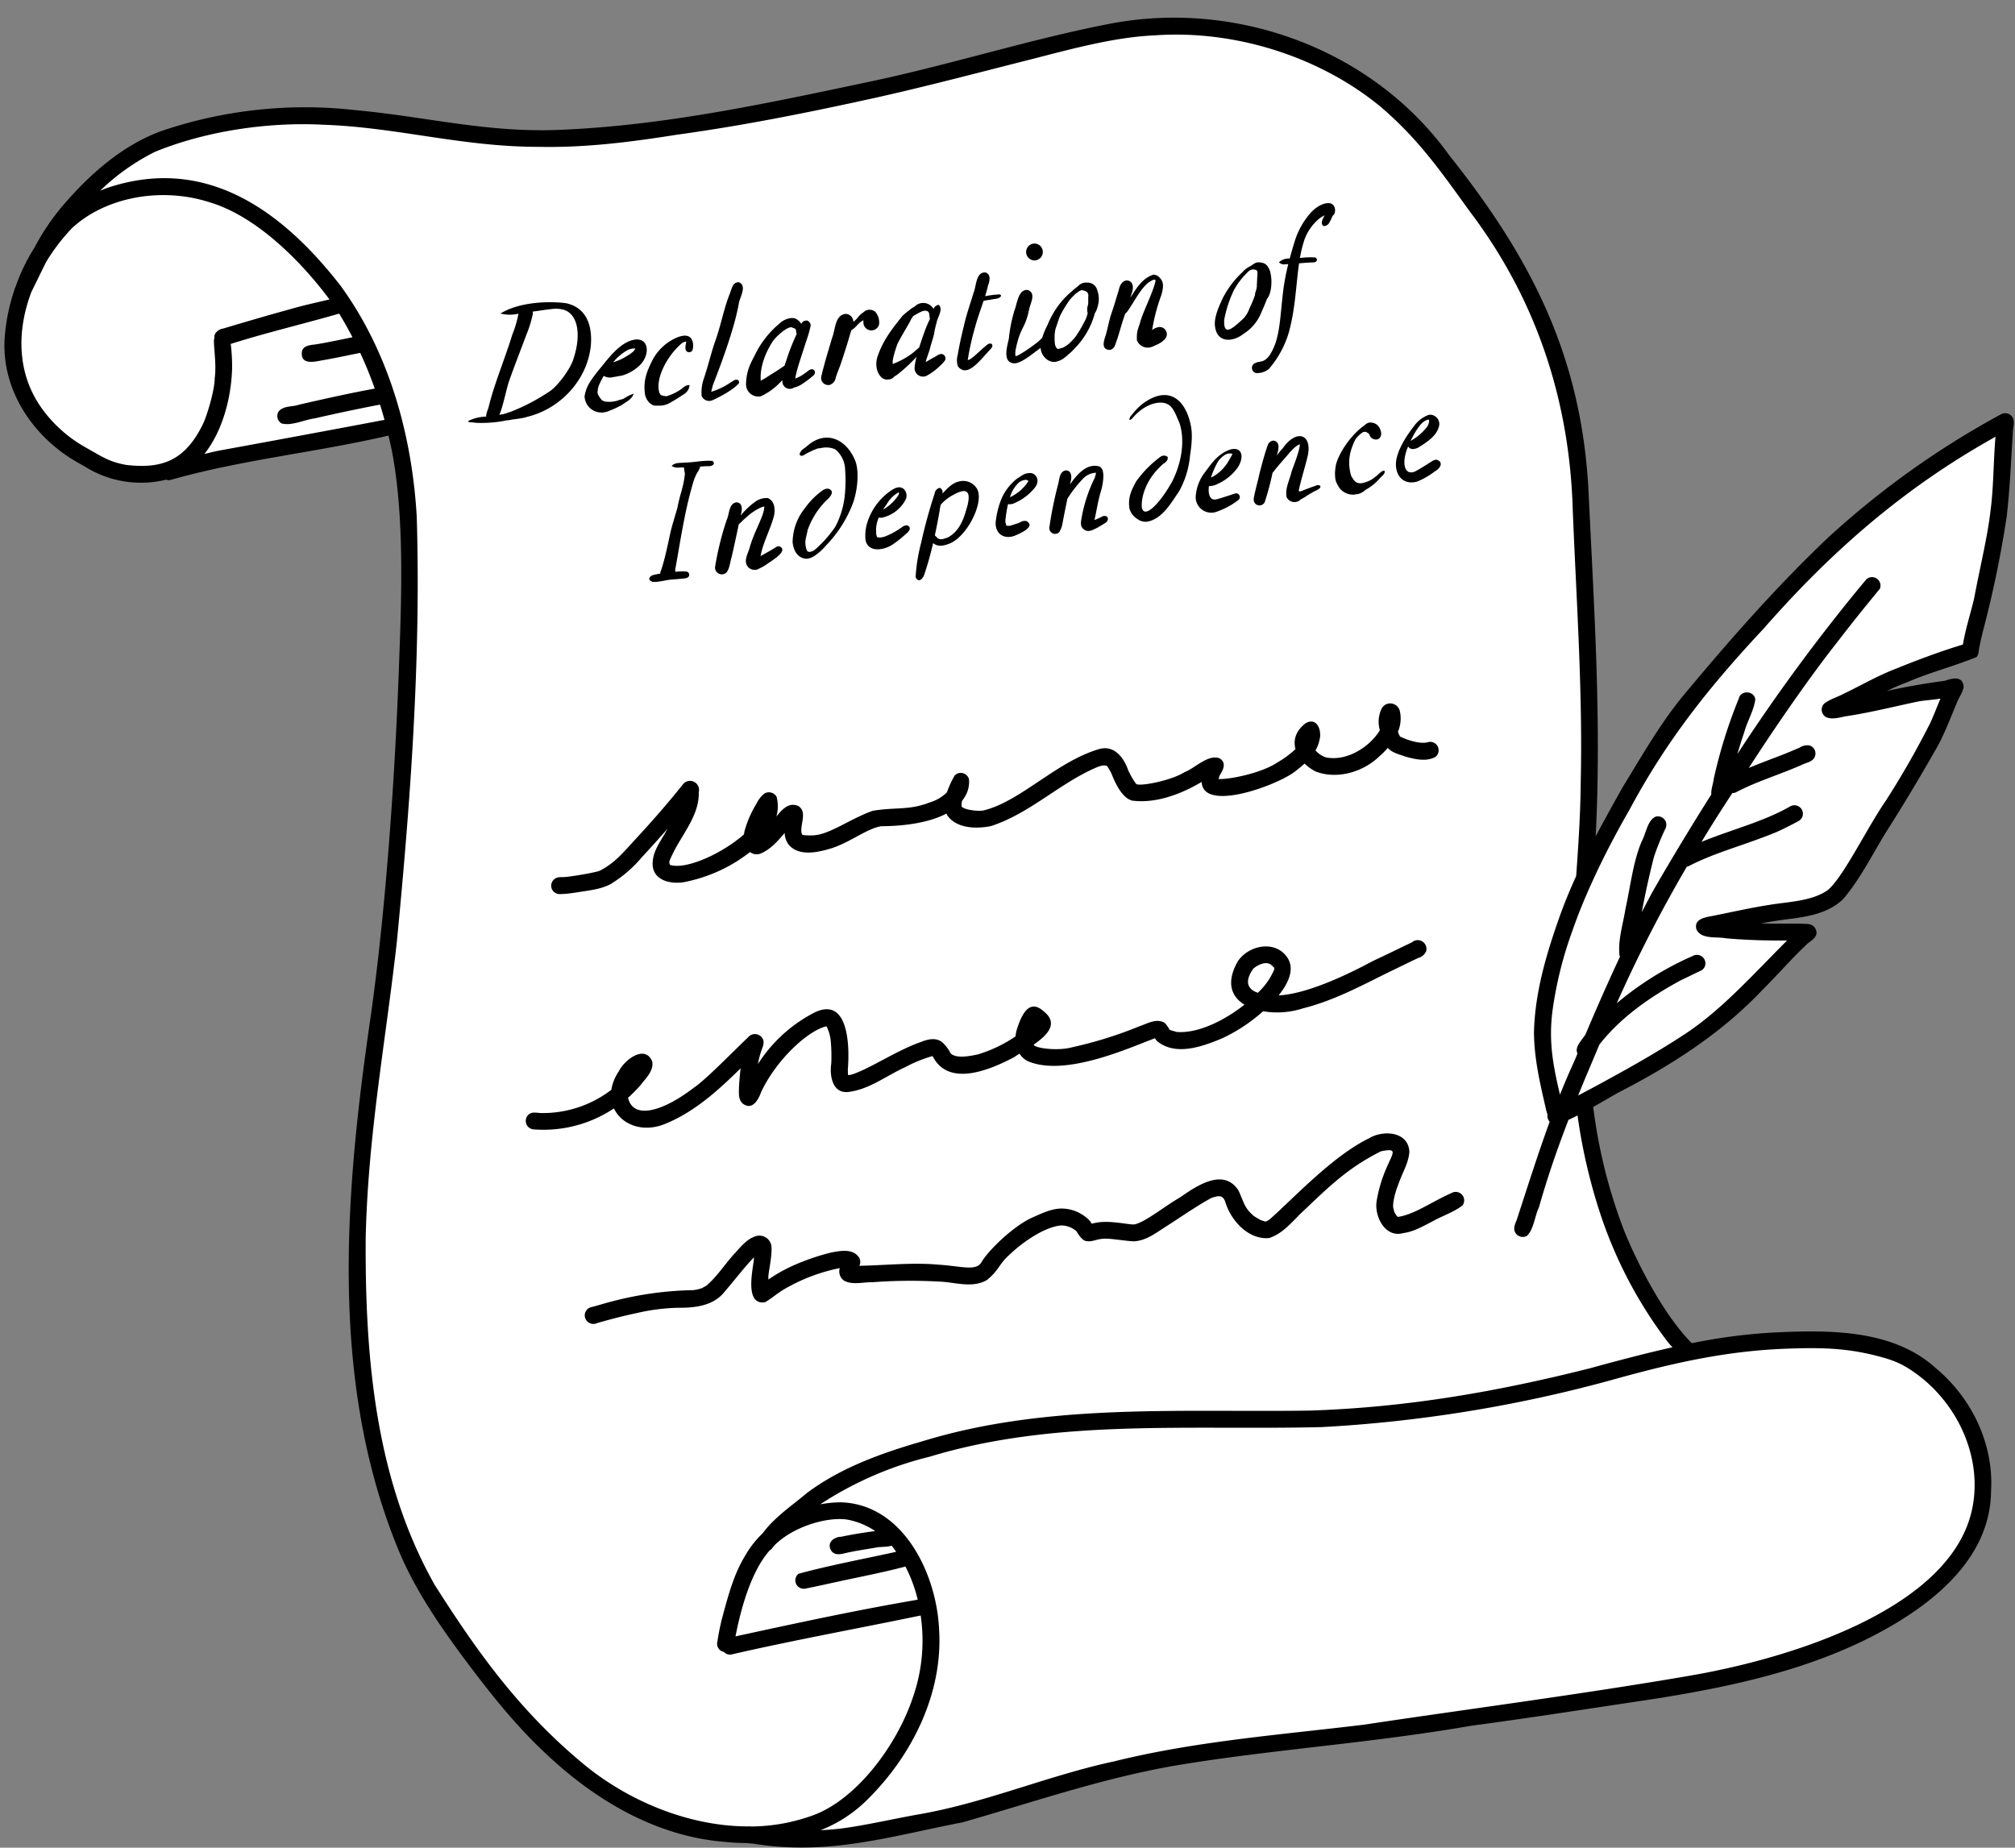
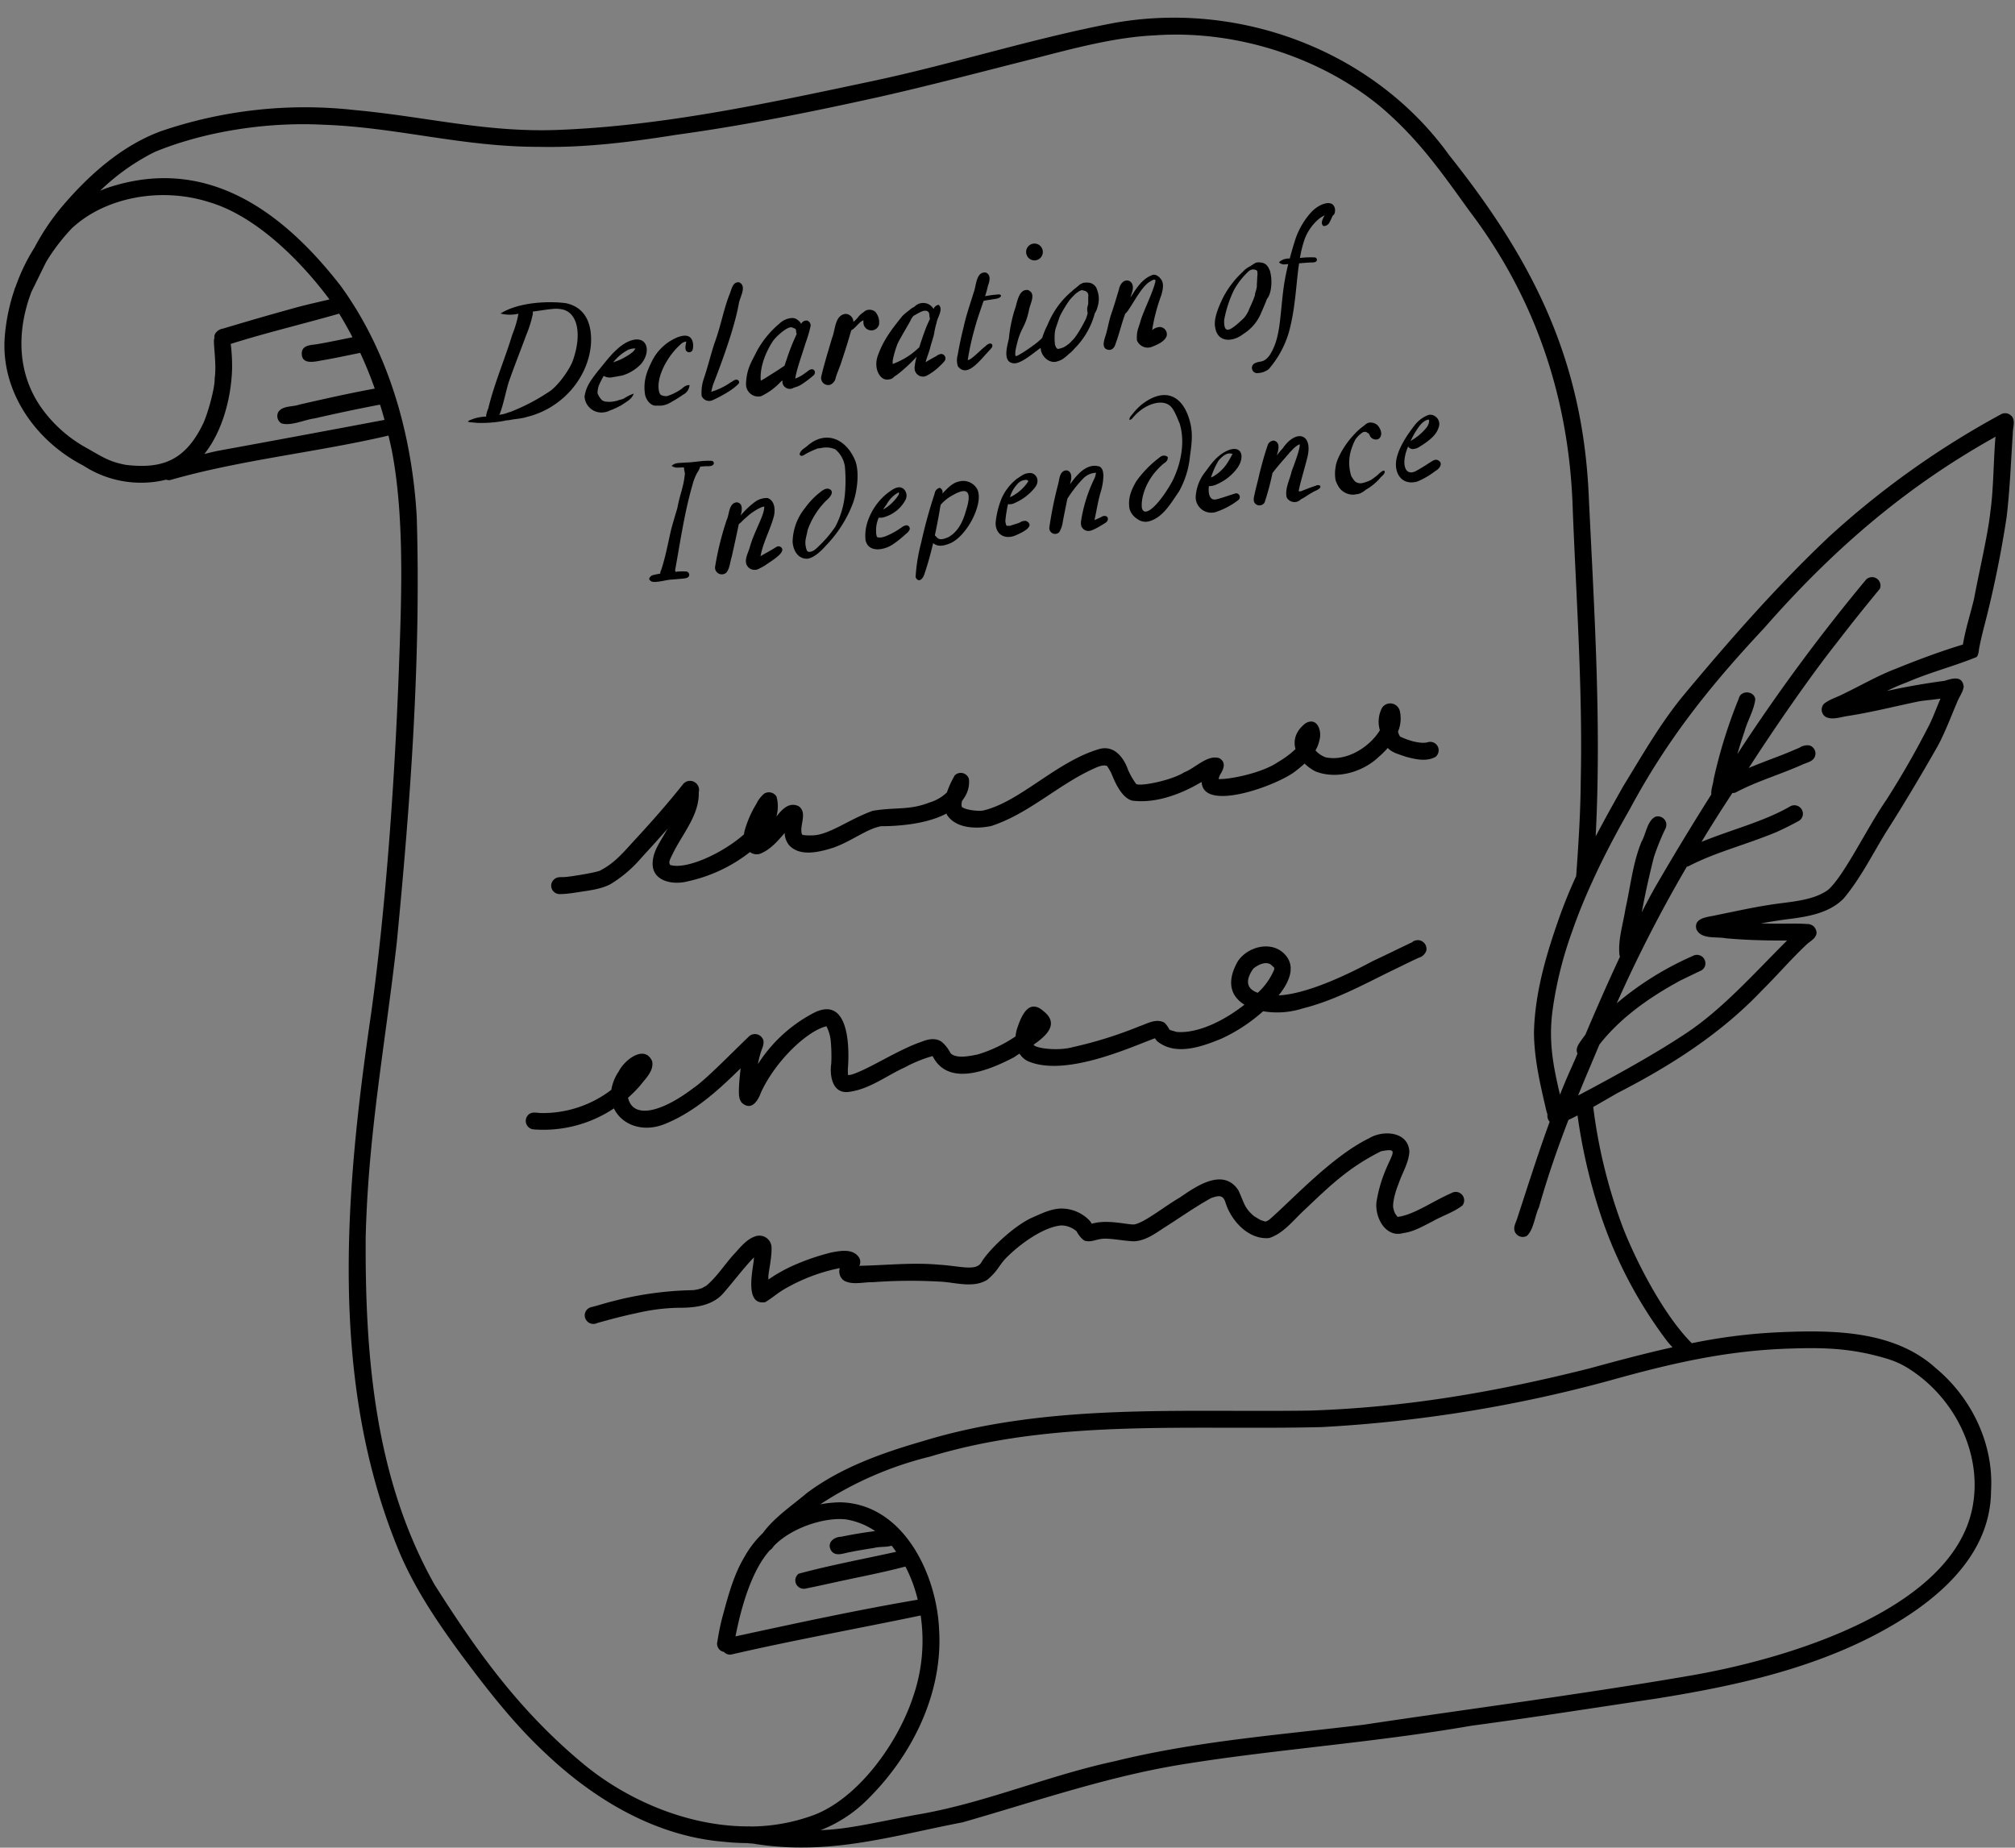
<svg xmlns="http://www.w3.org/2000/svg" data-name="Layer 1" fill="#000000" height="459.8" preserveAspectRatio="xMidYMid meet" version="1" viewBox="-1.1 -4.4 501.4 459.8" width="501.4" zoomAndPan="magnify">
  <rect x="-1.1" y="-4.4" width="501.4" height="459.8" fill="#808080" stroke="none" />
  <g id="change1_1">
-     <path d="M142.875,436.608a102.782,102.782,0,0,1-33.91-39.453c-13.684-20.642-19.286-43.107-20.802-65.496s.875-44.852,3.897-67.088c6.331-53.978,12.59-108.563,6.977-162.7-1.71-.245-21.346,3.482-21.346,3.482l-32.71,5.828c-9.669,4.656-21.891,2.659-30.235-4.09S1.935,89.4,2.122,78.671,6.866,57.53,13.819,49.355,30.003,35.143,39.89,30.97A90.976,90.976,0,0,1,91.316,25.341c24.463,6.207,50.057,6.064,74.981,2.794s49.329-9.602,73.66-15.92c16.221-3.177,31.07-8.501,46.511-9.466a82.935,82.935,0,0,1,68.248,29.813C375.15,52.547,386.508,80.625,391.43,109.032s3.914,57.466,2.891,86.278a474.347,474.347,0,0,0-1.796,70.198,119.088,119.088,0,0,0,26.351,66.613c11.322-1.882,22.367-4.055,33.481-3.529s22.482,4.035,30.422,11.829a36.251,36.251,0,0,1,9.262,15.571,31.922,31.922,0,0,1-.588,20.726c-3.139,7.839-9.754,13.785-16.829,18.395-20.352,13.262-45.13,17.404-69.115,21.249-43.102,8.133-85.271,13.961-127.6,18.18a221.116,221.116,0,0,1-86.542,18.974C174.328,453.738,157.311,446.559,142.875,436.608Z" fill="#ffffff" />
-   </g>
+     </g>
  <g id="change2_1">
-     <path d="M390.529,219.686c20.069-49.894,58.825-92.678,106.948-118.305a152.587,152.587,0,0,1-8.492,55.136c-9.728,4.687-19.788,9.3-29.848,13.913a188.587,188.587,0,0,1,26.855-3.971,176.166,176.166,0,0,1-31.919,53.103,95.647,95.647,0,0,1-27.044,6.692,132.903,132.903,0,0,0,20.826,2.429A139.15,139.15,0,0,1,387.46,272.063C380.616,255.672,382.389,236.155,390.529,219.686Z" fill="#ffffff" />
-   </g>
+     </g>
  <g id="change3_1">
    <path d="M345.921,170.906a2.458,2.458,0,0,1,1.33,1.764,8.382,8.382,0,0,1-.491,5.019c.072.206.124.387.214.614.082.168.193.389.297.583,2.223,1.079,5.318,1.938,7.002,1.389a2.102,2.102,0,0,1,1.831,3.675c-2.253,1.272-5.068.594-7.448-.05-1.518-.567-3.317-.937-4.435-2.169a21.524,21.524,0,0,1-2.22,2.202c-4.002,3.839-10.548,5.716-15.802,3.622a11.514,11.514,0,0,1-2.675-1.937c-.679.624-1.391,1.208-2.098,1.752-4.056,3.456-23.189,10.593-23.51,2.827-.745.419-1.499.837-2.143,1.182-4.552,2.366-9.953,4.124-15.115,3.463-3.139-.767-4.915-6.25-5.353-7.079a15.425,15.425,0,0,0-.941-1.55l-.008-.01c-.996-.327-2.032.104-3.389.717-8.868,4.045-16.095,11.203-25.425,14.239-3.67.77-8.781.671-11.024-2.815-.043-.096-.057-.196-.095-.292-5.322,2.834-12.959,3.155-16.245,3.155-3.719.67-7.323,3.766-12.11,5.408-3.339,1.035-8.139,2.245-10.811-.685a4.987,4.987,0,0,1-1.105-3.042c-1.721,2.011-3.51,4.093-5.981,5.122a2.709,2.709,0,0,1-2.649-.375,38.218,38.218,0,0,1-15.585,7.313c-3.791.978-9.104-.128-8.61-5.008.223-2.849,2.092-5.166,3.394-7.61.112-.174.227-.36.344-.554q-3.197,3.641-6.49,7.198a31.574,31.574,0,0,1-7.83,6.69c-2.31,1.186-4.905,1.484-7.436,1.876-1.215.186-2.43.389-3.656.489-.33.022-1.349.09-1.38.068a2.133,2.133,0,0,1-1.932-1.031,2.08,2.08,0,0,1,.541-2.71c.804-.693,1.938-.378,2.918-.541.816-.015,8.296-1.187,8.667-1.705,3.204-1.697,5.125-3.894,8.126-7.197,4.276-4.615,8.445-9.334,12.353-14.264a2.248,2.248,0,0,1,3.831,2.083c.167,5.613-3.93,10.215-6.319,15.014-.931,1.912-1.236,2.371-.807,3.098,3.982,1.245,12.961-2.827,18.383-7.615a5.422,5.422,0,0,1,.156-.903,26.3,26.3,0,0,1,2.91-6.667,7.796,7.796,0,0,1,1.936-2.543,2.211,2.211,0,0,1,3.091.734,9.216,9.216,0,0,1-.035,4.947c1.521-1.915,3.207-3.664,5.537-2.573,2.133,1.478.422,4.366.698,6.509.027.126.061.27.101.412.029.039.063.089.103.151.018.014.04.033.062.051.103.024.224.052.348.079a15.112,15.112,0,0,0,1.903.065c4.208.053,9.234-3.989,15.226-6.121,5.747-.957,8.996-.067,14.102-2.054a10.498,10.498,0,0,0,4.351-2.525,23.875,23.875,0,0,1,1.949-4.23,2.115,2.115,0,0,1,3.533.903,7.011,7.011,0,0,1-1.089,4.537,8.604,8.604,0,0,1-.597.856,2.997,2.997,0,0,0-.134,1.329c.026.101.037.145.051.198.811.816,4.362,1.17,5.43.89,9.152-2.22,18.094-12.112,28.682-15.248,4.692-1.368,6.847,3.898,7.253,5.178a20.512,20.512,0,0,0,1.872,3.299c.09.098.165.179.227.245,1.488.529,8.883-1.025,11.88-2.961,2.688-.997,5.868-4.55,8.797-3.478,1.775,1.105.907,2.859.043,4.223a1.181,1.181,0,0,1-.131.334c-.058.186-.114.397-.161.594,2.38.18,10.644-1.396,14.726-4.177a24.468,24.468,0,0,0,4.413-3.263c-.604-2.152-.016-4.466,2.455-6.395,2.894-1.763,4.203,1.833,3.496,4.171a8.31,8.31,0,0,1-.982,2.551,6.201,6.201,0,0,0,2.545,1.722c5.434,1.117,11.153-2.836,13.478-6.752a7.463,7.463,0,0,1,.432-5.358A2.403,2.403,0,0,1,345.921,170.906ZM151.666,271.433a31.619,31.619,0,0,1-19.869,5.23,2.117,2.117,0,0,1-1.47-3.592c.84-.903,2.079-.525,3.171-.483a28.056,28.056,0,0,0,17.517-5.776,11.436,11.436,0,0,1,1.89-4.642c1.344-2.752,6.406-6.742,8.275-2.478.483,2.394-1.638,4.285-2.962,6.028a34.962,34.962,0,0,1-3.046,3.067.077.077,0,0,0,.021.063c1.323,5.419,8.59,3.381,16.299-2.52,2.962-1.974,9.578-8.8,13.61-12.644a2.191,2.191,0,0,1,3.739.777c.252,1.029-.315,2.016-.609,2.961a23.631,23.631,0,0,0-.735,2.982,36.466,36.466,0,0,1,14.198-12.896c8.443-3.949,8.611,8.653,8.191,13.967-.042.315.021,1.302.021,1.659a4.163,4.163,0,0,0,.987-.147c4.453-1.428,11.3-6.091,17.391-8.17,1.701-.693,3.802-1.071,5.272.336a9.357,9.357,0,0,1,1.848,2.499c.084.084.189.189.273.273,1.428,1.008,4.012.609,6.574.063a34.612,34.612,0,0,0,9.347-4.474,9.73,9.73,0,0,1,.567-2.457c1.071-3.109,2.92-6.952,6.448-3.781,3.802,3.046.882,5.944-2.499,8.275.147.882,5.944,1.68,9.64.651a102.2,102.2,0,0,0,16.614-5.188c1.89-.63,4.033-1.953,6.007-1.05.42,0,1.449,1.617,1.449,1.743.021.021.042.063.084.105.084.042.189.105.294.168.315.084,1.092.294,1.47.42,5.335.441,11.888-2.836,16.887-6.784-3.235-1.974-4.663-5.482-1.659-10.775,2.478-3.76,8.548-5.272,11.783-1.659,2.604,2.856,1.239,6.574-1.617,10.124,6.658-.315,16.257-4.684,23.356-8.507,3.297-1.533,6.553-3.15,9.83-4.705a2.174,2.174,0,0,1,3.55,2.121,2.79,2.79,0,0,1-1.869,1.722c-2.437,1.113-4.81,2.331-7.204,3.466-7.036,3.466-13.967,7.225-21.634,9.136a20.89,20.89,0,0,1-9.893.714,41.73,41.73,0,0,1-10.334,6.805c-4.894,2.016-11.468,4.411-16.068.609a7.211,7.211,0,0,1-.504-.693c-5.566,1.995-22.264,9.83-31.694,5.671a5.213,5.213,0,0,1-2.016-1.848c-.483.315-.924.588-1.281.861-5.797,3.045-16.194,7.603-20.226-.042a.655.655,0,0,0-.084-.126c-.021-.021-.042-.063-.063-.084a34.519,34.519,0,0,0-6.847,2.793c-4.579,2.079-8.842,5.461-13.904,6.112-4.138.609-4.894-3.97-4.432-7.099a41.202,41.202,0,0,0-.105-5.251,10.248,10.248,0,0,0-1.092-3.97c-4.81,1.134-12.623,8.569-16.257,16.383-.168.399-1.743,5.23-4.726,2.73-.903-.945-.819-2.373-.798-3.591.063-1.701.231-3.381.42-5.062-5.566,5.482-11.426,10.817-18.714,13.799C158.828,277.608,153.577,275.466,151.666,271.433ZM311.88,242.659a16.621,16.621,0,0,0,4.054-5.713.923.923,0,0,0,.042-.336v-.126c-.021-.084-.021-.147-.063-.189,0,.042.021.084.021.126a6.107,6.107,0,0,0-.819-.777.021.021,0,0,0-.021-.021l-.084-.084a.065.065,0,0,1-.042-.021.436.436,0,0,0-.126-.084l.063.063a.298.298,0,0,1-.126-.042c-1.218-.546-2.982.315-3.991,1.176C309.15,238.899,308.499,241.483,311.88,242.659Zm48.228,49.823c-4.868,2.158-8.699,4.972-12.66,5.828-.216.04-.459.082-.633.112-.042.002-.083.003-.124.004a4.052,4.052,0,0,1-.313-.344,1.397,1.397,0,0,0-.238-.354c-.091-.151-.17-.309-.247-.467a6.538,6.538,0,0,1-.245-.875c-.29-.706.084-3.313,1.292-6.273.878-2.611,2.489-5.112,2.657-7.891-.232-5.04-6.476-5.485-9.976-3.382-9.14,4.44-18.751,14.889-24.735,20.161a4.534,4.534,0,0,1-.797.498c-.14.034-.253.063-.316.083l-.06.004c-.311-.111-.841-.274-.98-.305-.604-.29-1.541-.893-1.814-1.054-2.43-2.118-2.293-3.002-3.858-6.402-3.755-5.733-10.488-1.046-14.581,1.786-3.791,2.178-8.426,5.979-11.073,6.632-.86.411-6.075-1.146-9.958-.32-.299.05-.593.122-.887.195a7.291,7.291,0,0,0-.578-.813,9.759,9.759,0,0,0-7.141-2.952c-2.625.097-5.002,1.347-7.366,2.373-4.737,2.267-10.642,8.095-12.325,10.924-1.294,2.408-5.155,1.008-10.612.678-6.597-.608-13.21.152-19.808.273a2.134,2.134,0,0,0-.268-2.333c-1.583-1.981-4.566-1.387-6.75-.972a57.503,57.503,0,0,0-9.73,3.373,38.358,38.358,0,0,0-5.884,3.349c-.001-.207-.002-.386-.003-.483-.08-1.05.886-4.789.788-7.528a3.022,3.022,0,0,0-4.005-2.748c-2.358.771-3.872,2.911-5.515,4.643-2.264,2.54-4.127,5.485-6.744,7.684-.259.131-.723.388-1.002.55a9.234,9.234,0,0,1-2.217.517l-.043.005a85.266,85.266,0,0,0-20.155,2.803c-1.733.425-3.428.997-5.16,1.422a2.1,2.1,0,0,0-1.618,2.344,2.154,2.154,0,0,0,2.986,1.664c.027-.009.041-.029.067-.039,3.25-.927,6.518-1.787,9.828-2.477a50.295,50.295,0,0,1,10.16-1.327c4.237.041,8.904-.417,11.729-3.978,2.178-2.504,5.253-6.525,7.324-8.564-.078,1.01-.146,1.779-.107,1.117-.375,2.884-2.034,10.887,2.897,10.029,2.368-1.427,2.977-2.329,5.94-3.903a44.687,44.687,0,0,1,12.621-4.577,2.803,2.803,0,0,0,1.029,3.108c2.103,1.176,4.796.353,7.111.406a127.218,127.218,0,0,1,16.476-.162c3.967.112,8.363,1.769,12.021-.402,2.856-2.317,2.992-3.866,5.232-5.952,3.855-3.736,9.341-7.332,13.296-7.617a5.952,5.952,0,0,1,3.734,1.444c.278.538,1.485,2.479,2.497,2.448,1.181.238,2.315-.351,3.474-.499,1.909-.361,5.286.418,8.248.562,2.82-.103,5.186-1.799,7.455-3.303,3.946-2.484,7.764-5.216,11.842-7.472,1.877-.621,2.963-.893,3.592,1.229,1.436,4.513,5.744,9.187,10.803,8.733,3.681-1.14,6.146-4.601,8.929-7.1,6.333-6.03,10.938-10.492,18.947-14.5,6.233-1.213.694,1.578-1.113,12.454-.563,3.818,2.158,9.19,6.646,7.906,2.648-.336,4.948-1.746,7.292-2.917,2.417-1.393,5.271-2.249,7.437-3.964A2.102,2.102,0,0,0,360.108,292.482ZM126.609,99.962a14.334,14.334,0,0,1-2.121.294.519.519,0,0,0,.168.021,31.24,31.24,0,0,1-7.267.546c-1.449-.21-3.508-.042-.399-1.092a11.148,11.148,0,0,1,2.898-.462c0-.084-.042-.168-.021-.252a8.277,8.277,0,0,1,.546-1.827c1.512-6.259,4.096-12.161,5.965-18.315a27.417,27.417,0,0,0,1.344-4.285c.063-.294.105-.609.189-.924a9.474,9.474,0,0,1-4.474-.042c4.936-3.087,12.854-3.066,16.341-2.562,4.726,1.029,6.553,5.041,6.154,10.397-.798,8.611-7.603,16.088-16.383,18a1.237,1.237,0,0,1,.21-.021c.042,0,.063-.021.084,0A28.086,28.086,0,0,1,126.609,99.962Zm-.672-1.848c.21-.126.462-.189.672-.294a48.819,48.819,0,0,0,8.738-4.621c2.163-1.218,5.524-5.839,6.217-8.212C143.58,79,142.74,73.96,139.358,72.741a7.393,7.393,0,0,0-3.171-.231c-1.323.105-2.709.378-4.726.63a2.087,2.087,0,0,1-.042.882,28.294,28.294,0,0,1-1.533,4.852C128.689,82.13,127.029,86.31,125.475,90.72c-.819,2.772-1.407,5.965-2.331,8.149a2.798,2.798,0,0,1,.924-.168,1.464,1.464,0,0,1,.357-.126C124.845,98.492,125.79,98.072,125.937,98.114Zm18.42-3.886c.441-2.52,1.386-3.76,3.276-6.238,1.848-2.121,4.432-6.007,7.708-7.435,4.663-1.953,5.713,2.52,3.087,5.608a10.598,10.598,0,0,1-4.537,2.835c-.126.042-.273.063-.42.105a.189.189,0,0,0-.105.021c-.588.063-1.218.252-1.806.294a3.098,3.098,0,0,1-2.436-.273,20.141,20.141,0,0,0-1.176,2.31,5.264,5.264,0,0,0-.294,1.155c-.021.21-.063.441-.063.63v.168a1.07,1.07,0,0,1,.042.189,5.378,5.378,0,0,0,1.113,1.638,1.979,1.979,0,0,0,.21.105c.063.021.147.063.252.105a1.875,1.875,0,0,1,.252.063.444.444,0,0,0,.126.042.229.229,0,0,1,.105.021v-.021c.042,0,.441.042.651.042a4.265,4.265,0,0,0,.924-.042c.126-.021.378-.042.672-.105a2.695,2.695,0,0,1,.567-.105c.084-.168,1.239-.315,1.68-.588a10.368,10.368,0,0,1,2.415-1.197c-.546,1.407-1.512,1.806-2.604,2.583-.399.231-.903.609-.945.504a.644.644,0,0,1-.294.189,7.195,7.195,0,0,1-1.071.504c-.294.189-.588.21-1.281.546a5.037,5.037,0,0,1-1.806.378A4.204,4.204,0,0,1,144.357,94.228Zm7.12-8.443c1.554-.609.609-.189,1.911-.756a17.306,17.306,0,0,0,1.659-.924,6.802,6.802,0,0,0,.903-.609,3.008,3.008,0,0,1,.315-.231,3.336,3.336,0,0,0,.756-.945h-.189a3.975,3.975,0,0,0-1.302.21,1.185,1.185,0,0,0-.252.084A11.578,11.578,0,0,0,151.477,85.784Zm7.917,7.909c.202,1.328,1.389,2.967,2.795,2.855-.009.006-.032.012-.033.018.038-.004.075-.01.112-.015l.027-.004c.048-.006.096-.012.144-.019a5.231,5.231,0,0,0,2.908-.544,38.324,38.324,0,0,0,3.567-2.19,2.905,2.905,0,0,0,1.569-2.34c-.732-.161-1.65.595-1.909.869a13.235,13.235,0,0,1-3.645,1.836l-.116.018a.924.924,0,0,0-.103.007,2.515,2.515,0,0,1-.265-.009c-.267-.08-.113.062-.693-.144-.126-.041-.25-.084-.348-.118l-.073-.039c-.045-.055-.09-.11-.137-.164l-.005-.007c-.072-.124-.151-.244-.215-.371-1.04-3.422,1.768-8.657,4.728-11.516,1.214-1.181,1.131-.982,1.885-1.228a.365.365,0,0,0,.058,0c.051.394-.407,1.446-.055,2.214a.922.922,0,0,0,1.614-.034,3.934,3.934,0,0,0,.133-1.759c-.438-2.485-2.55-1.925-3.731-1.524a12.34,12.34,0,0,0-6.42,5.872C160.017,87.742,158.882,90.155,159.394,93.694Zm16.852,1.482c1.721-.774,5.187-2.593,6.539-4.224a.648.648,0,0,0-.642-.867c-.538.008-.952.433-1.413.664a17.068,17.068,0,0,1-4.85,2.349c.139-.609.282-1.217.468-1.812,2.588-6.631,5.345-14.353,6.388-20.081.206-1.599,2.107-4.34.119-5.341-1.638-.238-1.899,1.74-2.376,2.872-1.609,4.075-2.108,7.718-3.853,12.454-.951,2.942-1.669,5.955-2.674,8.88a10.811,10.811,0,0,0-.468,4.041A2.033,2.033,0,0,0,176.246,95.176Zm8.29-4.057c.147-3.802,1.365-5.419,2.688-8.128a23.568,23.568,0,0,1,5.608-6.847,4.915,4.915,0,0,1,3.15-1.407,2.2,2.2,0,0,1,1.764.84.783.783,0,0,0-.105-.168.545.545,0,0,1,.126.105c.231.294.378.483.504.672a1.424,1.424,0,0,1,1.533-.798,1.346,1.346,0,0,1,.819,1.26,33.76,33.76,0,0,1-1.239,4.243c-.903,2.94-2.29,6.7-2.604,8.927a9.675,9.675,0,0,0,2.478-1.386c.546-.315.966-.882,1.617-.945a.77.77,0,0,1,.777.546.985.985,0,0,1-.252.924,25.567,25.567,0,0,1-2.962,2.247,5.653,5.653,0,0,1-1.953.84,1.861,1.861,0,0,1-2.877-1.155c-.021-.21,0-.42-.021-.63a.372.372,0,0,1-.105.084c-.042.042-.084.063-.126.105a1.366,1.366,0,0,1-.189.168,16.011,16.011,0,0,1-4.915,3.591A3.053,3.053,0,0,1,184.536,91.119Zm3.676-.777c.63-.336,1.239-.714,1.848-1.113,1.722-1.092,2.079-1.26,3.676-2.373.042-.021.189-.126.378-.231.147-.483.315-.966.483-1.428a52.361,52.361,0,0,1,2.562-6.511,1.262,1.262,0,0,1-.147-.693.163.163,0,0,0-.021-.063,1.987,1.987,0,0,0-.126-.462l-.021-.021c-.042-.021-.063-.042-.105-.063a5.623,5.623,0,0,1-.714-.294.833.833,0,0,0-.126-.042h-.336c-1.26.252-3.424,2.205-4.285,3.361C188.821,84.125,187.96,87.843,188.212,90.342Zm17.202,1.029a2.301,2.301,0,0,0,1.449-1.806c.336-1.092.777-2.121,1.176-3.192.903-2.709,1.785-5.419,2.562-8.17.042-.126.084-.273.147-.42.924-.504,1.596-1.554,2.457-2.184a3.889,3.889,0,0,1,.546-.294,3.677,3.677,0,0,0,.063,1.071,1.988,1.988,0,0,0,3.823,0,4.055,4.055,0,0,0-.924-3.171,2.225,2.225,0,0,0-2.037-.441,1.472,1.472,0,0,0-.609.294c-.021.021-.042.021-.063.042-.126.105-.336.273-.336.273a5.003,5.003,0,0,0-1.113.987,7.146,7.146,0,0,1-1.302,1.344,2.022,2.022,0,0,0-1.911-1.995c-2.751.294-2.541,3.949-3.381,5.944-.924,3.151-1.911,6.301-2.667,9.494A1.772,1.772,0,0,0,205.414,91.371Zm12.056-7.624c1.386-3.823,3.76-6.721,5.86-9.368,0-.021.042-.063.084-.105a.021.021,0,0,0,.021-.021,2,2,0,0,1,.21-.21,19.117,19.117,0,0,1,1.533-1.26,4.293,4.293,0,0,1,1.155-.777c.084-.063.147-.126.231-.189a2.979,2.979,0,0,1,4.642.672,1.554,1.554,0,0,1,1.281-1.029c1.218,1.155-.357,3.13-.546,4.495a20.334,20.334,0,0,0-.609,2.731c-.273,1.218-.714,2.373-1.008,3.591-.378,1.344-.861,2.458-1.092,3.445.861-.504,1.722-1.029,2.604-1.47a2.572,2.572,0,0,1,1.239-.567,1.1,1.1,0,0,1,.924,1.68,8.539,8.539,0,0,1-1.113,1.197,14.308,14.308,0,0,1-3.445,2.562A2.088,2.088,0,0,1,226.48,87.15a13.273,13.273,0,0,1,.504-2.772,39.2,39.2,0,0,1-4.873,4.495c-.294.189-.504.336-.693.441a1.821,1.821,0,0,1-1.47.714C217.974,90.447,216,87.255,217.47,83.747Zm3.55,2.247a.521.521,0,0,1,.021.189,19.612,19.612,0,0,0,4.6-2.458,23.407,23.407,0,0,0,1.869-1.575c.021-.021.084-.021.105-.042.42-1.344.882-2.709,1.281-3.781a29.775,29.775,0,0,1,1.407-3.36c-.168-.651-.105-1.365-.294-1.575a.824.824,0,0,0-.273-.315c-.021-.021-.042-.021-.063-.042a.354.354,0,0,1-.105-.042c-.798-.189-1.239-.021-3.361,1.218a4.325,4.325,0,0,0-.777,1.218c-.378.798-3.256,5.503-3.34,6.133a22.965,22.965,0,0,0-1.05,3.739C221.019,85.617,221.04,85.995,221.019,85.995Zm22.447-1.396c.724-.87,1.551-1.661,2.259-2.541.185-.326.157-.855-.269-.951-.77-.123-1.261.69-1.855,1.056-1.635,1.48-3.037,2.861-3.673,2.988-.074.024-.152.044-.224.061l.004-.038a65.502,65.502,0,0,1,1.752-7.915c.609-2.297,1.437-4.526,2.182-6.78a11.917,11.917,0,0,1,1.736-.286c.784-.236,2.246-.129,2.616-.953.018-.184-.217-.315-.378-.377a24.274,24.274,0,0,0-3.556.443c.048-.006.131-.018.095-.013-.04.009-.086.009-.127.017.278-.894.532-1.796.744-2.712.407-1.055.754-2.687-.604-3.175-2.431-.274-2.325,3.384-2.994,4.997-.853,2.816-1.853,5.592-2.468,8.474-.592,2.333-1.097,4.695-1.506,7.068a4.77,4.77,0,0,0,.058,2.8C239.213,89.276,241.743,86.415,243.467,84.598Zm6.495-4.947a35.89,35.89,0,0,1,1.386-6.847c.672-1.659.924-5.377,3.361-5.02,2.037.819.63,3.192.294,4.705-1.029,5.083-2.1,4.222-3.256,9.578a5.814,5.814,0,0,0-.21,1.575,1.392,1.392,0,0,0,.021.315.746.746,0,0,0,.042.21c.021.021.042.021.063.042h.021c.441.042,3.045-1.68,4.285-2.625a15.012,15.012,0,0,0,2.268-1.911A19.474,19.474,0,0,1,259.54,76.501a22.511,22.511,0,0,1,2.583-4.684,20.729,20.729,0,0,1,3.592-3.823,7.799,7.799,0,0,1,.987-.819,1.053,1.053,0,0,1,.168-.147c1.05-.84.399-.483,1.365-.945.042-.147,1.197-.189,1.491-.147a2.43,2.43,0,0,1,2.184,1.827,6.291,6.291,0,0,1,.105,4.18,5.297,5.297,0,0,1-.735,1.701,1.83,1.83,0,0,1-.105.462,19.65,19.65,0,0,1-4.873,8.212c-.063.063-.168.189-.546.588a9.124,9.124,0,0,1-.903.798,9.648,9.648,0,0,1-.861.756,8.063,8.063,0,0,1-.672.504c-.021,0-.021,0-.042.021a4.398,4.398,0,0,1-.84.399.392.392,0,0,1-.147.042c-.042.021-.063.042-.105.042h-.021c-1.932.819-4.033-.987-4.285-2.961,0-.063-.021-.126-.021-.189a.463.463,0,0,1-.021-.168,1.047,1.047,0,0,1-.168.147c-1.932,1.407-4.6,3.697-6.343,3.718C247.82,85.953,249.962,80.492,249.962,79.651Zm11.447,1.617c0,.042.042.147.063.294a2.329,2.329,0,0,1,.147.336,2.28,2.28,0,0,0,.126.231,1.886,1.886,0,0,1,.189.21c.084.042.147.063.231.105a.61.61,0,0,0,.189-.042,9.288,9.288,0,0,0,1.176-.357,7.422,7.422,0,0,0,2.163-1.701c1.218-1.113,2.814-4.201,3.402-5.356a14.603,14.603,0,0,0,.462-1.449,3.364,3.364,0,0,1,.084-2.079c.105-.483,0-1.365.084-2.478a2.282,2.282,0,0,1-.084-.273c-.021-.042-.021-.042-.021-.063-.021-.021-.021-.042-.042-.105-.063-.084-.084-.126-.105-.147a.459.459,0,0,0-.084-.105.596.596,0,0,1-.231-.168l-.063-.063c-.483-.168-.525-.126-.966-.273-.021,0-.042.021-.084.021-.021,0-.042.021-.084.021l-.021.021a2.112,2.112,0,0,0-.504.231c-.042.021-.084,0-.126.021.084,0-.021.084-.189.189a6.577,6.577,0,0,0-.651.483c-.105.084-.378.378-.63.63-.231.21-.504.588-.567.588-.021.021,0,.042-.021.042-.126.147-.231.294-.357.462a31.851,31.851,0,0,0-2.184,3.634c-.231.483-.777,2.247-1.113,3.15a8.412,8.412,0,0,0-.21,1.008A13.525,13.525,0,0,0,261.409,81.269Zm13.485,1.405c.925.015,1.429-.817,1.63-1.618.802-2.14,1.326-4.369,2.07-6.529.1-.283.193-.569.292-.852a4.753,4.753,0,0,0,.96-1.181c1.517-2.25,2.93-5.038,4.775-6.538.941-.617,1.617-1.053,1.82-.533-.425,2.432-2.817,7.143-3.685,9.877-.559,2.115-1.068,2.428-.952,4.981a2.89,2.89,0,0,0,3.811,1.603c1.318-.559,3.008-1.215,3.577-2.625a1.818,1.818,0,0,0-1.741-2.286,3.558,3.558,0,0,0-1.857.766,45.03,45.03,0,0,1,2.31-8.765c.35-1.337.774-2.982-.295-4.101-.24-.369-1.218-1.2-2.035-.803-2.545.959-3.966,3.381-5.388,5.587.118-.399.251-.793.359-1.194.424-1.049.437-2.603-.846-3.014-1.307-.322-2.154,1.027-2.368,2.18-.612,2.027-1.2,4.061-1.896,6.062-.577,1.683-.848,3.449-1.344,5.154C273.681,80.172,272.732,82.478,274.894,82.674Zm-18.558-22.266a2.101,2.101,0,0,0,0-4.201A2.101,2.101,0,0,0,256.336,60.408Zm44.937,16.639c-.483-2.415,1.26-5.839,1.869-7.204a23.405,23.405,0,0,1,4.936-6.532,5.849,5.849,0,0,1,1.953-1.47c.063-.042.231-.168.357-.252.042-.021.042,0,.063,0a1.959,1.959,0,0,1,.693-.441.294.294,0,0,1,.084-.084,1.523,1.523,0,0,1,.735-.168h.315c1.638.063,2.142.945,2.604,2.058.126.315.126.336.063.252.525,1.659.525,5.272-.798,6.805-.42,1.197-.966,2.373-1.428,3.445a11.051,11.051,0,0,1-4.432,5.251C305.726,80.744,301.861,80.975,301.274,77.047ZM308.373,74.8a7.37,7.37,0,0,0,1.428-2.436,28.918,28.918,0,0,0,1.386-3.34,1.803,1.803,0,0,1,.105-.672,9.944,9.944,0,0,0,.357-1.386v-.609c.063-.63.063-1.722.168-2.542-.021-.231-.042-.441-.063-.672V63.08a.231.231,0,0,1-.042-.084l-.042-.042-.042-.042a.163.163,0,0,1-.063-.042h-.021a1.84,1.84,0,0,1-.21-.126,1.862,1.862,0,0,0-.231-.042c-.105-.021-.231-.042-.357-.063a2.056,2.056,0,0,0-1.071.399,18.868,18.868,0,0,0-3.718,4.726,29.37,29.37,0,0,0-2.436,7.435C303.353,79.19,305.222,77.761,308.373,74.8Zm11.092-13.478a54.749,54.749,0,0,0-1.273,6.76c-.864,7.137-.748,11.872-3.364,15.916-1.658,2.225-2.492,1.168-3.979,2.181a1.318,1.318,0,0,0,.631,2.263,4.685,4.685,0,0,0,3.149-1.01,24.588,24.588,0,0,0,4.994-9.167c1.658-6.097,1.76-11.895,2.531-17.136.868-.072,1.737-.146,2.606-.192.625-.094,1.549.171,1.83-.578a.639.639,0,0,0-.452-.695,22.263,22.263,0,0,0-3.687.124c-.026.005-.057.006-.083.011a29.034,29.034,0,0,1,1.194-4.751,12.199,12.199,0,0,1,3.621-5.054A8.888,8.888,0,0,1,328.5,49.186c-.401.833-1.151,2-.269,2.67a1.602,1.602,0,0,0,1.476-.889,12.383,12.383,0,0,0,.626-1.283c.068-.152.093-.215.105-.248a.357.357,0,0,0-.015.059c.126-.205.17-.294.155-.308.006-.006.016-.006.022-.012.285-.106.416-.482.472-.813,0,.03-.001.04-.001.073.011-.047.001-.096.009-.143a2.338,2.338,0,0,0,.027-.423,1.884,1.884,0,0,0-.203-.846c-.744-1.737-3.896-.725-5.912,1.594a19.129,19.129,0,0,0-3.901,6.968c-.455,1.44-.872,2.894-1.263,4.355a3.58,3.58,0,0,0-2.678.924,1.8,1.8,0,0,0,1.175.539C318.705,61.385,319.085,61.347,319.464,61.322ZM168.525,117.684a42.684,42.684,0,0,0-1.075,4.331c-.524,1.812-1.09,3.612-1.565,5.439-.764,3.333-1.381,6.709-2.444,9.964a1.792,1.792,0,0,0-.243.937,17.202,17.202,0,0,0-2.013.42c-.346.2-.763.544-.731.98a1.297,1.297,0,0,0,.888.645c1.532.111,3.066-.445,4.598-.572-.287.051,2.254-.181,2.92-.242.575-.073,1.35-.107,1.53-.773a.837.837,0,0,0-.619-.975,13.25,13.25,0,0,0-2.794.063,1.141,1.141,0,0,0-.058-.284c.029.067.053.122.026.055-.013-.037-.02-.053-.031-.081l-.002-.011-.006-.012-.011-.034,0-.006.004-.055c.016-.098.031-.196.048-.294,1.276-7.004,2.282-14.09,4.273-20.932a12.979,12.979,0,0,1,1.151-2.975,5.186,5.186,0,0,0,.77-1.568c.295-.017.59-.026.885-.046.792-.143,1.884.195,2.437-.517a.597.597,0,0,0-.381-.844c-2.195-.179-4.45.388-6.667.412-1.141.148-2.516-.086-3.382.83a2.586,2.586,0,0,0,1.45.435c.536-.026,1.072-.047,1.608-.07a7.356,7.356,0,0,0,.242,1.465,21.126,21.126,0,0,1-.714,3.896C168.592,117.405,168.553,117.543,168.525,117.684Zm13.695,2.918c-2.022.251-1.785,2.92-2.488,4.374a73.431,73.431,0,0,0-2.909,11.787,1.691,1.691,0,0,0,2.876,1.279c.8-1.081.854-2.56,1.259-3.823q.931-4.072,1.773-8.163c.661-.51,1.215-1.212,1.88-1.704,1.334-1.324,3.717-2.699,4.456-2.689l.011-.001c-.002.051-.002.102-.007.152-.004.039-.007.067-.011.123-.087,2.059-2.423,5.86-3.51,9.558-.388,1.712-1.917,3.813-.375,5.344a2.242,2.242,0,0,0,2.196.466,4.176,4.176,0,0,0,.592-.289,12.413,12.413,0,0,0,1.377-.752c1.262-.951,5.907-3.517,3.588-4.677a1.121,1.121,0,0,0-.848.121c-1.232.806-2.547,1.483-3.817,2.23-.055.026-.081.039-.124.06.008-.033.015-.066.023-.099.653-3.401,2.398-6.467,3.297-9.794.4-1.601.254-3.901-1.533-4.56a4.878,4.878,0,0,0-3.08.897,19.776,19.776,0,0,0-3.64,3.446C183.532,122.615,183.887,120.822,182.22,120.603Zm22.168-.333c.947-.804,1.967-1.965,1.267-2.717-1.094-.935-2.296.255-3.161.938a17.296,17.296,0,0,0-1.799,1.711,18.973,18.973,0,0,0-1.463,1.804,1.07,1.07,0,0,0-.148.188,13.694,13.694,0,0,0-2.954,8.341c.273,2.713,1.76,4.061,3.417,4.103,1.322.073,3.261-1.399,4.886-3.283a30.691,30.691,0,0,0,6.536-10.097c1.239-3.01,1.899-8.382.662-11.19-2.184-5.155-7.118-7.524-11.745-3.596-1.034.907-1.464.899-1.971,1.935-.134.522.302.724.743.582.108-.052.846-.433.546-.314a21.943,21.943,0,0,1,3.226-1.488,5.913,5.913,0,0,0,.814-.098c.122-.018.233-.039.313-.055a5.537,5.537,0,0,1,3.207.4,6.854,6.854,0,0,1,2.375,4.276,38.607,38.607,0,0,1,.025,6.625,21.496,21.496,0,0,1-2.423,8.366,28.956,28.956,0,0,1-4.098,4.808c-.899.914-1.574,1.453-2.495,1.428-.033-.009-.057-.015-.099-.026a2.16,2.16,0,0,1-.222-.144c.084.068.13.131-.017-.011-.013-.01-.028-.017-.041-.026l0,0c.013.008.026.015.038.025l-.014-.013a.445.445,0,0,0-.037-.036c-.053-.104-.104-.197-.139-.258-.028-.084-.059-.168-.083-.253-.521-2.015-.055-2.504.334-4.697A19.733,19.733,0,0,1,204.388,120.269Zm13.187,4.14a7.562,7.562,0,0,0-.672,3.466,3.645,3.645,0,0,0,.21,1.323.065.065,0,0,1,.021.042l.021.021h.021a1.956,1.956,0,0,0,.273.084,4.546,4.546,0,0,0,.756,0c.231-.063.714-.147.903-.231a18.521,18.521,0,0,0,3.99-2.163c.021,0,.042-.021.063-.021a.463.463,0,0,0,.126-.105,2.474,2.474,0,0,1,1.155-.504.831.831,0,0,1,.798,1.092,2.74,2.74,0,0,1-.798.966c-.105.084-.168.126-.168.126a23.996,23.996,0,0,1-3.024,2.437c-2.058,1.533-6.238,2.394-6.973-.903a10.915,10.915,0,0,1,.567-4.789,15.189,15.189,0,0,1,4.999-7.015c.882-.63,1.89-1.449,3.025-1.365a1.291,1.291,0,0,1,.378.126,1.578,1.578,0,0,1,.378.168,2.264,2.264,0,0,1,.588,2.836,8.725,8.725,0,0,1-5.146,4.243A2.99,2.99,0,0,1,217.575,124.41Zm1.071-2.016c.021,0,.042-.021.063-.021a10.933,10.933,0,0,0,3.571-3.297c.252-.378.42-.588.252-.966a7.462,7.462,0,0,0-3.003,3.003C219.192,121.553,218.919,121.973,218.646,122.394Zm15.101-4.327c1.071-1.113,2.226-2.332,3.802-2.647a3.977,3.977,0,0,1,4.558,1.995c1.596,3.361-2.478,11.51-6.784,13.4-1.176.462-2.583.924-3.76.252a1.8,1.8,0,0,1-.462-.315c-.588,2.478-1.26,4.999-2.1,7.477-.378,1.449-1.533,2.562-2.268,1.008a43.074,43.074,0,0,1,1.386-8.59,124.221,124.221,0,0,1,3.361-12.245,1.617,1.617,0,0,1,1.218-1.386c.378.042.609.441.735.777.021.21,0,.42,0,.63C233.537,118.319,233.643,118.172,233.748,118.067Zm-.756,3.13a11.397,11.397,0,0,0-.273,1.428c-.315,1.911-.735,4.033-1.197,6.217a3.212,3.212,0,0,1,.273.252c.063.084.273.273.336.357a2.081,2.081,0,0,0,.357.231c.588.231,1.218.063,2.31-.357,2.5-1.344,3.718-3.949,4.453-6.595,1.68-5.146.189-5.902-3.297-3.886A10.542,10.542,0,0,0,232.991,121.196Zm13.652,4.537a21.277,21.277,0,0,1,1.533-6.196,12.945,12.945,0,0,1,3.802-4.831c1.113-.672,1.659-1.302,3.088-1.386,1.449-.147,2.877,1.701,1.323,3.655a13.09,13.09,0,0,1-4.957,3.781,2.665,2.665,0,0,1-1.701.294,32.813,32.813,0,0,0-.672,4.222,5.35,5.35,0,0,0,.231,1.05c.021.021.042.063.084.084.021,0,.042.021.063.021a2.957,2.957,0,0,0,.861,0c.378-.126,1.407-.462,1.827-.588l.189-.063c.735-.273.756-.588,1.932-.546,2.625,1.428-1.68,3.192-2.92,3.718C248.765,129.85,246.623,128.505,246.644,125.733Zm3.571-6.406c.063-.021.105-.042.168-.063a11.053,11.053,0,0,0,4.369-3.844c0-.042.021-.084.021-.126a.566.566,0,0,0-.168-.147l-.042-.042a.956.956,0,0,0-.609-.063,2.912,2.912,0,0,0-1.974,1.113A7.856,7.856,0,0,0,250.214,119.327Zm14.963-3.205c.034-.197.079-.392.111-.59.326-1.038.354-2.756-1.063-2.876-1.703.132-1.686,2.214-2.036,3.485a95.516,95.516,0,0,0-2.18,10.762A1.444,1.444,0,0,0,262.46,128.05a6.255,6.255,0,0,0,.88-2.497c.362-1.961.769-3.913,1.165-5.867.009-.011.021-.019.03-.03a32.047,32.047,0,0,1,3.875-4.957,4.686,4.686,0,0,1,3.215-1.449c0,.006,0,.006,0,.013l-.004.042a6.499,6.499,0,0,1-.376,1.339,36.863,36.863,0,0,0-3.372,10.828c-.007.279-.009,1.106.264,1.365a1.84,1.84,0,0,0,1.678.893c.99-.012,2.996-1.296,4.085-1.972.642-.342.997-1.249.322-1.657a1.211,1.211,0,0,0-1.221.129c-.294.142-1.097.534-1.76.785.535-2.357.875-4.759,1.576-7.077a14.351,14.351,0,0,0,.644-4.166c-.125-.941-.113-1.417-.878-2.039C269.41,110.664,266.835,113.742,265.178,116.121ZM283.12,96.167a13.715,13.715,0,0,0-2.188,2.194c-.338.465-.866.865-.979,1.45-.157.56.54.11.709-.101,2.995-3.662,7.126-4.685,9.042-3.363,1.231.676,2.055,3.094,2.744,4.668,1.434,4.694.266,10.216-1.891,14.452-3.063,5.465-6.813,9.265-7.515,6.545-.282-2.329.823-6.942,4.995-10.687.416-.5,1.565-.801,1.434-1.996a1.418,1.418,0,0,0-1.664-.145c-.166.067-.857.636-.523.378a26.877,26.877,0,0,0-5.701,5.895c-.875,1.627-2.104,3.737-1.636,6.702a4.373,4.373,0,0,0,1.877,2.535c-.585-.432.393.323.68.419a3.335,3.335,0,0,0,2.22.241c3.576-.919,5.557-4.588,7.532-7.424a22.177,22.177,0,0,0,2.744-8.764c.376-2.691.768-5.466.117-8.146C293.57,94.324,289.117,91.614,283.12,96.167Zm13.302,23.139a11.072,11.072,0,0,1,2.163-5.986c1.386-1.785,2.332-3.402,4.39-4.831,4.39-2.898,6.091.105,3.906,3.465a12.476,12.476,0,0,1-5.041,4.096,4.595,4.595,0,0,1-2.121.525c-.294,2.331.483,3.529,1.617,3.318.546.021,4.495-1.407,5.146-1.533a.934.934,0,0,1,.63,1.617,18.438,18.438,0,0,1-5.104,2.836.159.159,0,0,1-.084.021.065.065,0,0,1-.042.021A3.889,3.889,0,0,1,296.422,119.306Zm3.802-4.873c.231-.105.441-.189.588-.273a10.452,10.452,0,0,0,3.739-3.739c.462-.756.861-1.554.924-1.617l.084-.168a.077.077,0,0,0,.021-.063,1.694,1.694,0,0,0-.756-.126c-.966-.084-2.478,1.323-2.898,2.1A21.508,21.508,0,0,0,300.223,114.433Zm15.597-9.196a1.71,1.71,0,0,0-1.389.926c-.853,2.387-1.504,4.854-2.133,7.31-.372,1.753-.877,3.475-1.244,5.228-.174.757-.404,1.653.23,2.265a1.47,1.47,0,0,0,2.301-.351,67.099,67.099,0,0,0,1.969-7.367,2.145,2.145,0,0,0,.33-.375c.02-.026-.186.24-.079.103,1.253-1.64,2.653-3.156,3.993-4.723-.046.023-.126.068-.205.115.584-.416.997-1.071,1.586-1.503.091-.073.133-.108.158-.129.009-.004.072-.048.302-.22a3.352,3.352,0,0,1,.5-.291c.057-.022.117-.032.175-.05.162,1.151-1.664,5.716-2.006,6.722-.466,2.101-1.73,4.304-1.24,6.472a2.192,2.192,0,0,0,3.55.471c1.116-.524,1.459-.946,2.712-1.613.821-.537,1.474-.62,2.022-1.205.118-.181.185-.468-.045-.59a1.019,1.019,0,0,0-.976.037c.001-.009-.632.216-1.321.448-.385.159-2.223.834-2.178.876-.297.058-.446.094-.551.117a1.96,1.96,0,0,0-.23-.135c.303-1.708,1.46-5.554,2.071-7.989,1.731-6.16-2.577-7.683-6.078-2.558a12.805,12.805,0,0,0-1.435,1.752C317.071,107.425,317.542,105.625,315.82,105.237Zm15.362,9.511a2.006,2.006,0,0,0,.084.441,7.76,7.76,0,0,0,.546,1.218,1.643,1.643,0,0,0-.105-.273,3.933,3.933,0,0,0,1.911,2.079,4.202,4.202,0,0,0,1.954.483,1.788,1.788,0,0,0,.651-.084,3.333,3.333,0,0,0,1.218-.273,2.103,2.103,0,0,0,.294-.168v.021a6.899,6.899,0,0,0,1.05-.735,13.177,13.177,0,0,0,3.508-2.877c.399-.504,1.134-.882,1.176-1.596.042-.315-.336-.252-.525-.189a6.122,6.122,0,0,0-1.218.987c-.294.273-1.197.924-1.617,1.218a9.131,9.131,0,0,1-1.512.63c-.252.084-.609.147-.651.168-.063.021-.126.021-.189.042a2.223,2.223,0,0,1-1.554-.336c-.084-.084-.189-.168-.252-.231v-.021c-.063-.063-.105-.126-.147-.168l-.042-.042c-.042-.063-.189-.273-.315-.483a1.859,1.859,0,0,0-.147-.21c-.021-.021-.021-.042-.042-.063-.189-.294-.105-.294-.21-.504a11.171,11.171,0,0,1-.126-5.566,15.696,15.696,0,0,1,1.26-3.277,6.617,6.617,0,0,1,1.869-1.785.923.923,0,0,0,.126-.042h.021c.021-.021.021-.021.042-.021h.042a.783.783,0,0,1,.21-.021h.357l.021.042h.021a1.747,1.747,0,0,0,.315.231,1.484,1.484,0,0,1,.168.063.073.073,0,0,0,.042.021c.021.021.063.042.084.063.105.189.189.378.273.567a1.677,1.677,0,0,0,2.121.798c1.218-.819.63-2.562-.231-3.444a2.527,2.527,0,0,0-1.617-.651c-.021-.021-.042,0-.063-.021h-.084a1.944,1.944,0,0,0-1.239.504c-.105.084-.273.231-.294.252A16.004,16.004,0,0,0,335.509,104.1c-2.647,2.92-4.138,6.28-4.243,7.603A9.303,9.303,0,0,0,331.182,114.748Zm15.27-5.209c.693-2.898,2.73-5.881,4.348-7.96a7.79,7.79,0,0,1,3.591-2.73,2.037,2.037,0,0,1,1.617.357,2.256,2.256,0,0,1,.903,2.667c-.567,1.995-2.31,3.256-3.928,4.369-1.26.756-1.26.945-2.521,1.113a1.434,1.434,0,0,1-1.113-.546c-.021-.063,0-.126-.021-.189-1.806,4.096-1.008,7.519,1.743,6.28,1.176-.63,2.331-1.344,3.445-2.079.651-.357,1.281-.987,2.058-.756,1.617.693.567,2.184-.546,2.772a19.466,19.466,0,0,1-4.474,2.604C347.565,116.533,345.591,113.131,346.452,109.539Zm3.445-4.159a2.137,2.137,0,0,1,.378-.273,13.044,13.044,0,0,0,3.57-3.087,2.809,2.809,0,0,0,.672-1.785.073.073,0,0,1-.021-.042l-.042-.084c-.042-.042-.042-.063-.042-.063,0-.021-.021-.021-.042-.042a2.818,2.818,0,0,0-1.197.546C352.123,101.222,350.652,103.679,349.896,105.381Zm149.859-1.974c-.462,6.931-.714,13.904-1.533,20.814a269.205,269.205,0,0,1-5.755,27.892c-.42,1.68-.819,3.361-1.134,5.062-.021.462-.21,1.764-.693,1.974-5.566,2.268-11.615,3.802-17.202,6.238a51.673,51.673,0,0,0-5.02,2.163c5.188-1.155,10.502-2.016,14.345-2.52,1.932-.609,4.474-1.386,4.768,1.47-.21,1.47-1.26,2.709-1.743,4.117-.777,1.701-3.046,7.75-4.936,11.027-4.075,7.141-8.254,14.177-12.686,21.108-3.402,5.545-6.322,11.468-10.523,16.467-3.55,3.592-8.758,4.474-13.547,5.083-2.1.252-4.474.63-7.015,1.092.945.021,1.848.042,2.688.063,2.92.042,5.839-.105,8.737.084a2.457,2.457,0,0,1,1.764.651c1.932,2.373-1.029,3.612-1.785,4.411-3.907,3.676-7.414,7.771-11.237,11.552-10.166,10.712-22.747,18.735-35.832,25.435-2.016,1.155-4.033,2.331-6.07,3.486a130.806,130.806,0,0,0,7.456,30.182c3.424,8.695,10.187,21.718,17.034,28.565.021.021.021.042.042.042a138.448,138.448,0,0,1,22.243-2.751c13.127-.546,28.186-.378,38.457,8.947,8.927,7.414,14.471,18.882,13.757,30.581-.126,17.454-15.669,29.069-29.846,36.315-16.677,8.486-35.139,12.413-53.496,15.354-15.332,2.289-30.686,4.705-46.06,6.763-23.755,4.138-48.371,5.86-70.592,9.409-19.134,2.94-37.407,9.325-55.932,14.618-13.19,2.52-26.359,6.28-39.865,6.259a72.853,72.853,0,0,1-11.468-.84c-1.281-.252-1.638-.126-2.121-.252-1.932-.021-3.844-.105-5.734-.315-16.971-1.323-32.219-10.355-44.38-21.843-7.96-7.372-14.639-15.963-21.109-24.658-6.238-8.464-12.182-17.307-16.088-27.136-16.887-41.86-12.833-88.487-6.448-132.153,3.739-26.569,6.07-59.944,7.057-88.886.651-17.37,1.134-35.895-1.827-51.416-.273-1.323-.567-2.583-.861-3.865-17.832,4.18-36.399,5.965-54.105,11.006a1.785,1.785,0,0,1-1.239-.042,15.68,15.68,0,0,1-1.722.378,26.251,26.251,0,0,1-18.882-3.885C7.709,105.339-1.07,92.884.106,79.147A48.434,48.434,0,0,1,2.521,67.617c.021-.042,0-.063,0-.105.084-.147.147-.315.231-.483A47.42,47.42,0,0,1,7.478,57.22,57.698,57.698,0,0,1,14.451,46.865c6.658-7.792,14.681-14.954,24.406-18.588a110.934,110.934,0,0,1,48.245-5.293c17.811,1.638,32.513,5.587,50.366,4.957,26.317-.987,51.962-6.532,78.721-12.203C236.1,11.495,255.57,5.257,275.565,1.414c31.463-5.839,65.174,6.658,83.972,32.849,20.814,26.128,33.206,50.786,34.698,84.749,1.344,28.208,3.192,56.478,1.722,84.728,2.205-4.18,4.495-8.296,6.805-12.392,4.642-7.561,9.053-15.332,14.681-22.264,11.489-13.82,23.398-27.43,36.462-39.801a215.173,215.173,0,0,1,42.826-30.539,2.16,2.16,0,0,1,2.982.756C500.344,100.697,499.735,102.104,499.756,103.406ZM49.38,101.159c1.071-2.142,3.003-8.8,2.94-11.405.504-3.381-.315-8.065-.168-9.704a1.284,1.284,0,0,1,.105-.252,1.816,1.816,0,0,1,.252-1.26,2.853,2.853,0,0,1,1.932-1.176c5.524-1.659,11.069-3.277,16.635-4.81,3.235-.945,6.532-1.659,9.809-2.436C73.366,60.013,62.276,49.239,50.997,45.92c-11.888-3.823-25.792-1.344-34.194,6.469a48.477,48.477,0,0,0-6.385,8.338c-1.26,2.499-2.458,5.02-3.697,7.498C3.088,77.803,3.046,88.368,9.2,97.084a33.616,33.616,0,0,0,11.258,9.998c4.054,2.31,5.755,3.487,9.893,4.222C38.794,112.249,44.801,110.59,49.38,101.159Zm45.199-1.071c-.346-1.28-.719-2.532-1.102-3.775a2.828,2.828,0,0,1-.302.032q-8.018,1.539-15.981,3.376c-2.519.316-5.879,1.972-8.259,1.235a2.123,2.123,0,0,1-.754-2.874c1.13-1.583,3.518-1.179,5.203-1.794C79.617,94.864,85.86,93.452,92.15,92.305c-1.073-3.038-2.263-5.994-3.616-8.893-3.238.646-6.464,1.361-9.722,1.904-1.956.381-5,1.014-4.811-1.976.172-1.97,2.465-1.847,3.936-2.114,2.905-.496,5.785-1.115,8.672-1.701-1.027-1.969-2.122-3.925-3.308-5.88-8.905,2.562-18.084,4.726-26.989,7.54a44.365,44.365,0,0,1,.336,6.238c-.21,7.036-2.31,15.374-6.889,21.15,1.134-.273,2.289-.567,3.445-.798Q73.901,103.994,94.579,100.088Zm304.969,239.04a342.407,342.407,0,0,1-71.832,11.615c-33.332.798-66.203-2.121-97.435,7.351a87.714,87.714,0,0,0-27.284,11.867,29.322,29.322,0,0,1,5.062-.504c15.732.42,24.007,18.042,24.532,31.904.903,15.584-6.616,30.833-17.475,41.692a33.958,33.958,0,0,1-12.035,8.002c1.176-.063,2.352-.126,3.55-.252,5.482-.504,13.295-2.31,20.31-3.592,16.824-2.814,32.576-9.725,49.232-13.295,20.373-5.041,41.335-6.595,62.107-9.116,24.784-3.739,54.84-7.645,81.514-12.266,25.519-4.432,64.88-16.908,69.878-41.587,2.562-12.581-3.55-25.876-13.82-33.395-4.096-3.003-6.511-3.697-11.468-4.915-6.805-1.554-12.56-1.701-20.31-1.428C428.68,331.692,415.07,334.78,399.548,339.128ZM208.214,378.028c2.797-.593,5.622-1.038,8.456-1.417a18.196,18.196,0,0,0-7.202-2.892c-4.873-.609-13.127,1.722-17.853,6.448-.126.168-.273.336-.399.483a2.1,2.1,0,0,1-.756.735c-4.264,4.789-6.91,13.085-8.548,21.444.147-.042.294-.063.441-.105,14.933-3.235,29.846-6.469,44.905-9.031a35.447,35.447,0,0,0-3.063-8.251c-5.58,1.481-11.387,2.579-17.044,3.817-2.562.551-5.117,1.136-7.689,1.643a2.128,2.128,0,0,1-2.372-.965,2.077,2.077,0,0,1,.541-2.71c7.923-2.147,16.172-3.663,24.266-5.453-.377-.51-.726-1.05-1.136-1.522-1.346.412-2.956.202-4.317.545.867-.117-4.562.706-5.811,1.015-1.632.216-3.889,1.377-4.978-.445C204.628,379.462,206.401,378.074,208.214,378.028ZM391.441,273.177c-.63.336-1.26.651-1.911.966-.126.042-.21.084-.336.126-2.667,6.91-5.146,13.988-7.351,21.781-1.029,2.1-1.302,5.566-3.003,7.099a2.115,2.115,0,0,1-3.13-1.533c-.126-1.05.525-2.037.798-3.045,2.604-7.96,5.125-15.942,8.002-23.818a2.251,2.251,0,0,1-.546-1.827,14.062,14.062,0,0,1-.483-1.785c-1.428-6.112-2.836-12.308-2.877-18.63.231-9.83,3.024-19.323,6.28-28.523,1.239-3.529,2.667-6.973,4.222-10.376.567-7.834,1.071-15.669,1.134-23.524.504-22.453-1.071-44.884-1.974-67.295-.735-27.031-8.8-52.404-25.75-74.73-7.015-9.725-12.623-17.832-22.054-25.876-14.618-12.098-35.664-19.239-56.226-17.79-9.683.441-19.533,3.066-30.098,5.797-12.749,3.214-25.477,6.595-38.31,9.494-16.761,3.718-33.584,7.12-50.597,9.451-11.342,1.806-22.768,3.256-34.278,3.003-19.071.021-35.265-4.873-53.601-5.503-14.492-.756-29.951,1.827-41.923,6.763a54.546,54.546,0,0,0-13.61,9.662c.525-.21,1.029-.441,1.554-.63,24.616-8.38,43.708,5.524,58.264,24.259,12.077,16.593,17.811,37.239,18.966,57.57,1.05,35.286-1.554,70.635-4.957,105.752-2.857,25.309-7.141,47.804-7.75,73.533-.189,30.518,2.542,60.49,17.139,86.408,10.565,16.656,20.94,31.106,36.378,44.065,10.985,9.347,26.359,16.047,41.524,16.089a4.119,4.119,0,0,1,.882.021,46.005,46.005,0,0,0,15.543-2.835c10.838-4.075,20.814-17.496,24.763-29.489a42.758,42.758,0,0,0,1.869-20.184c-15.543,3.235-31.379,6.091-46.922,9.662a1.973,1.973,0,0,1-2.037-.609,1.932,1.932,0,0,1-1.407-.966,1.989,1.989,0,0,1-.21-1.617,55.824,55.824,0,0,1,1.407-6.7c1.344-4.957,2.709-10.019,5.377-14.45a24.66,24.66,0,0,1,4.495-5.797c2.877-3.949,7.309-6.889,11.006-10.019,8.506-6.343,18.63-9.935,28.712-12.854,31.253-9.598,64.312-7.141,96.573-7.645,23.713-.798,45.745-4.537,69.458-10.502,6.826-1.869,13.694-3.697,20.625-5.251q-.693-.725-1.323-1.512a109.237,109.237,0,0,1-16.95-32.66A139.659,139.659,0,0,1,391.441,273.177ZM495.45,104.267l-.63.378c-22.032,12.371-39.948,27.872-56.961,47.279-13.484,14.408-24.133,27.703-33.459,45.136-3.318,5.776-6.49,11.783-9.262,17.895-1.869,4.075-3.571,8.212-4.999,12.35a95.688,95.688,0,0,0-4.978,20.226c-.903,7.54.231,13.337,1.911,20.478.966-2.415,1.974-4.81,3.046-7.162.21-.504.441-1.008.672-1.512.21-.504.441-1.05.651-1.575-.546-1.008.126-2.184.777-3.046.378-.567.777-1.092,1.176-1.617q.252-.599.504-1.197c2.458-5.776,5.209-12.056,8.128-18.273a.7.7,0,0,1-.126-.21c-.462-3.844.882-7.834,1.47-11.657,1.26-5.566,1.806-11.342,3.991-16.677,1.113-1.911,1.428-5.335,3.529-6.259a2.124,2.124,0,0,1,2.583,1.47,2.18,2.18,0,0,1-.21,1.617,60.895,60.895,0,0,0-2.814,6.973c-1.113,4.369-2.184,9.2-3.025,13.736,1.029-1.995,2.058-3.97,3.13-5.881,4.537-7.855,9.284-15.689,14.177-23.44-.105-1.239.462-2.583.588-3.802a123.594,123.594,0,0,1,6.259-20.079c.504-2.163,3.928-1.932,4.096.273-.357,2.71-1.953,5.293-2.688,7.96-.63,1.848-1.218,3.717-1.764,5.587a462.778,462.778,0,0,1,32.051-43.435,2.104,2.104,0,0,1,3.403,2.31c-4.054,4.936-6.7,8.212-10.838,13.589-6.49,8.212-14.975,20.457-21.78,31.001,2.332-.966,4.705-1.869,7.078-2.772,2.352-.882,4.453-1.806,5.503-2.247a3.622,3.622,0,0,1,2.478-.588,2.091,2.091,0,0,1,1.092,3.297c-.735.924-2.1,1.071-3.108,1.617-6.175,2.667-10.796,3.949-16.005,6.637a1.82,1.82,0,0,1-1.113.294c-2.604,3.949-5.188,8.002-7.687,12.161,7.729-3.151,15.563-5.062,22.075-8.842a2.121,2.121,0,0,1,3.087,2.373,2.08,2.08,0,0,1-.966,1.26c-1.806.987-3.634,1.911-5.503,2.752-7.96,3.297-15.122,4.999-21.823,8.464a1.897,1.897,0,0,1-.525.168,343.586,343.586,0,0,0-17.433,33.983,77.62,77.62,0,0,1,18.903-11.762,2.113,2.113,0,0,1,3.087,2.373,2.038,2.038,0,0,1-.966,1.239c-1.722.798-3.445,1.659-5.167,2.478C409,243.961,401.943,249.065,396.881,255.555c-.84,1.995-1.68,3.991-2.499,5.944-.966,2.268-1.89,4.495-2.793,6.721,1.05-.546,2.121-1.134,3.213-1.701,7.582-4.075,15.921-8.695,23.041-13.379,9.283-6.007,17.16-14.912,25.729-23.482-5.104.021-10.187-.105-15.27-.567-2.331-.462-6.133.357-7.288-2.268-.735-2.961,3.108-3.003,5.083-3.507,4.306-.861,8.569-1.827,12.896-2.499,4.684-.819,10.691-.861,14.723-3.718,3.907-3.256,9.682-15.374,14.555-22.411a219.438,219.438,0,0,0,10.901-19.092c.861-1.827,1.617-3.886,2.583-6.133-2.331.336-4.537.483-5.671.735-5.839,1.218-11.594,2.688-17.496,3.591-1.701.252-3.634,1.008-5.293.273a2.13,2.13,0,0,1-.483-3.361c1.365-1.071,3.13-1.554,4.642-2.352,4.453-2.121,8.716-4.642,13.337-6.385,5.419-2.205,10.943-4.264,16.551-5.965.63-3.865,1.869-7.603,2.772-11.405,1.407-7.54,3.466-15.963,4.096-21.97C494.967,117.311,494.967,109.434,495.45,104.267Z" />
  </g>
</svg>